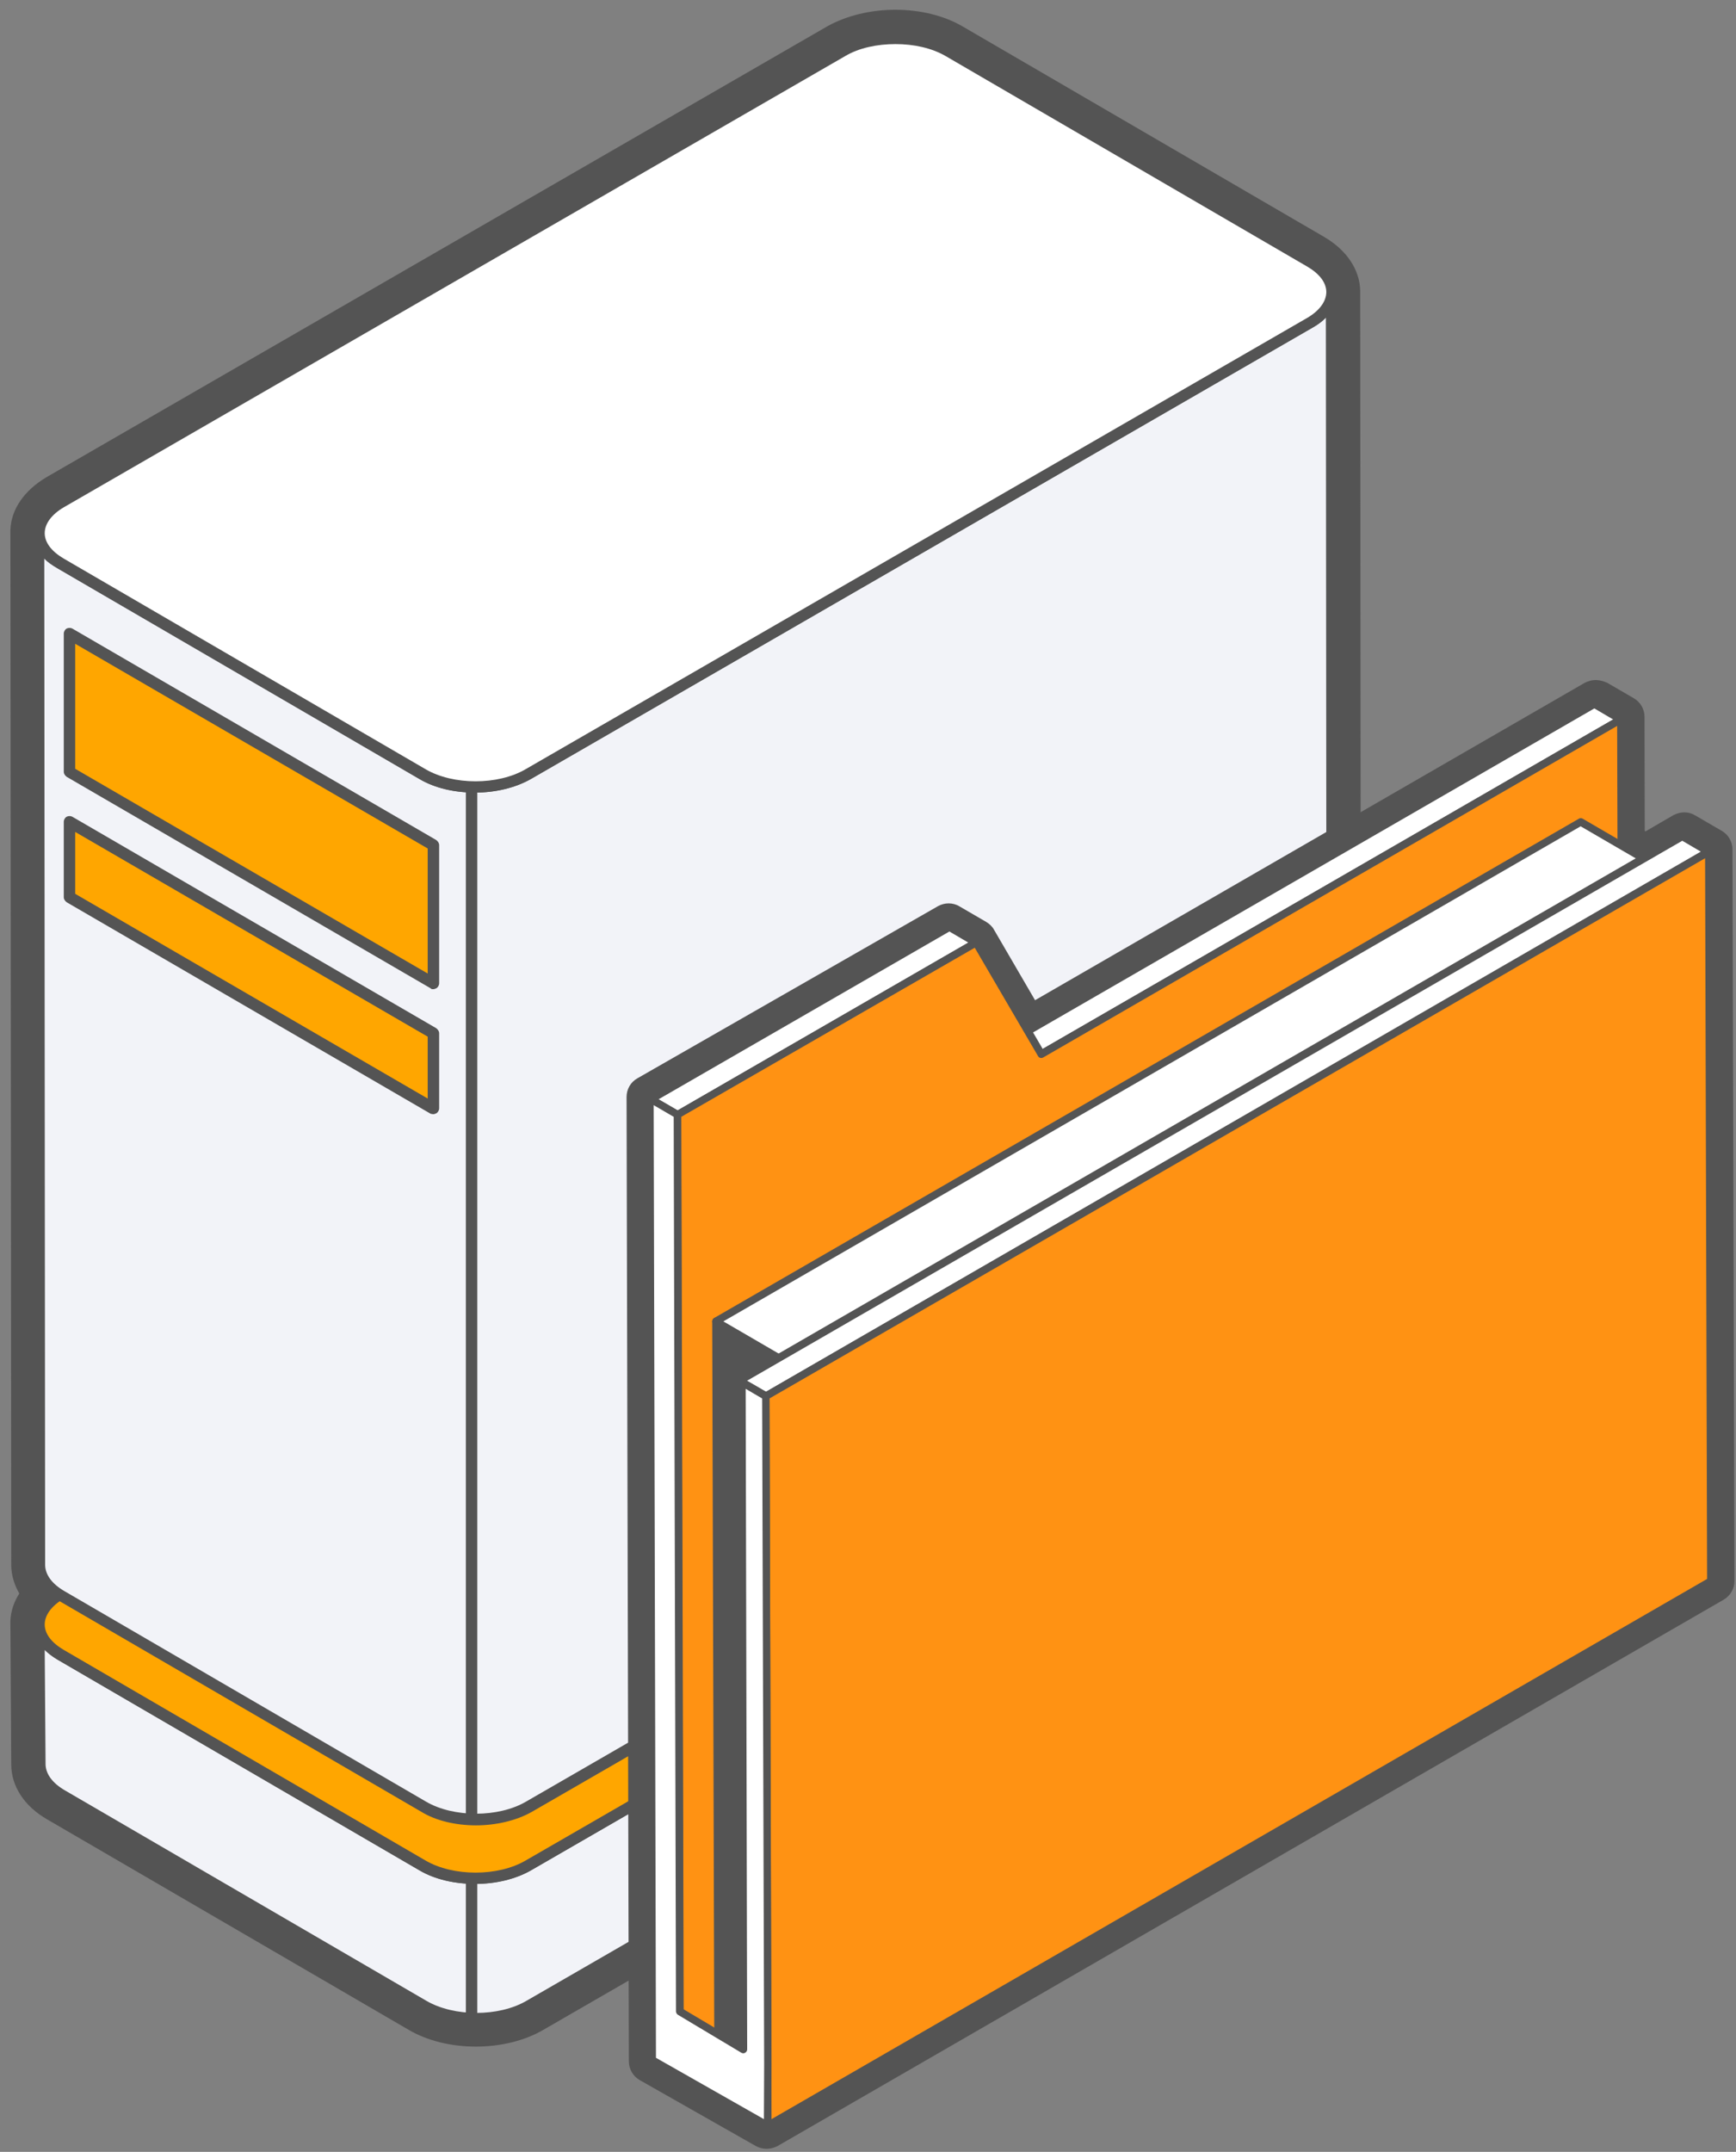
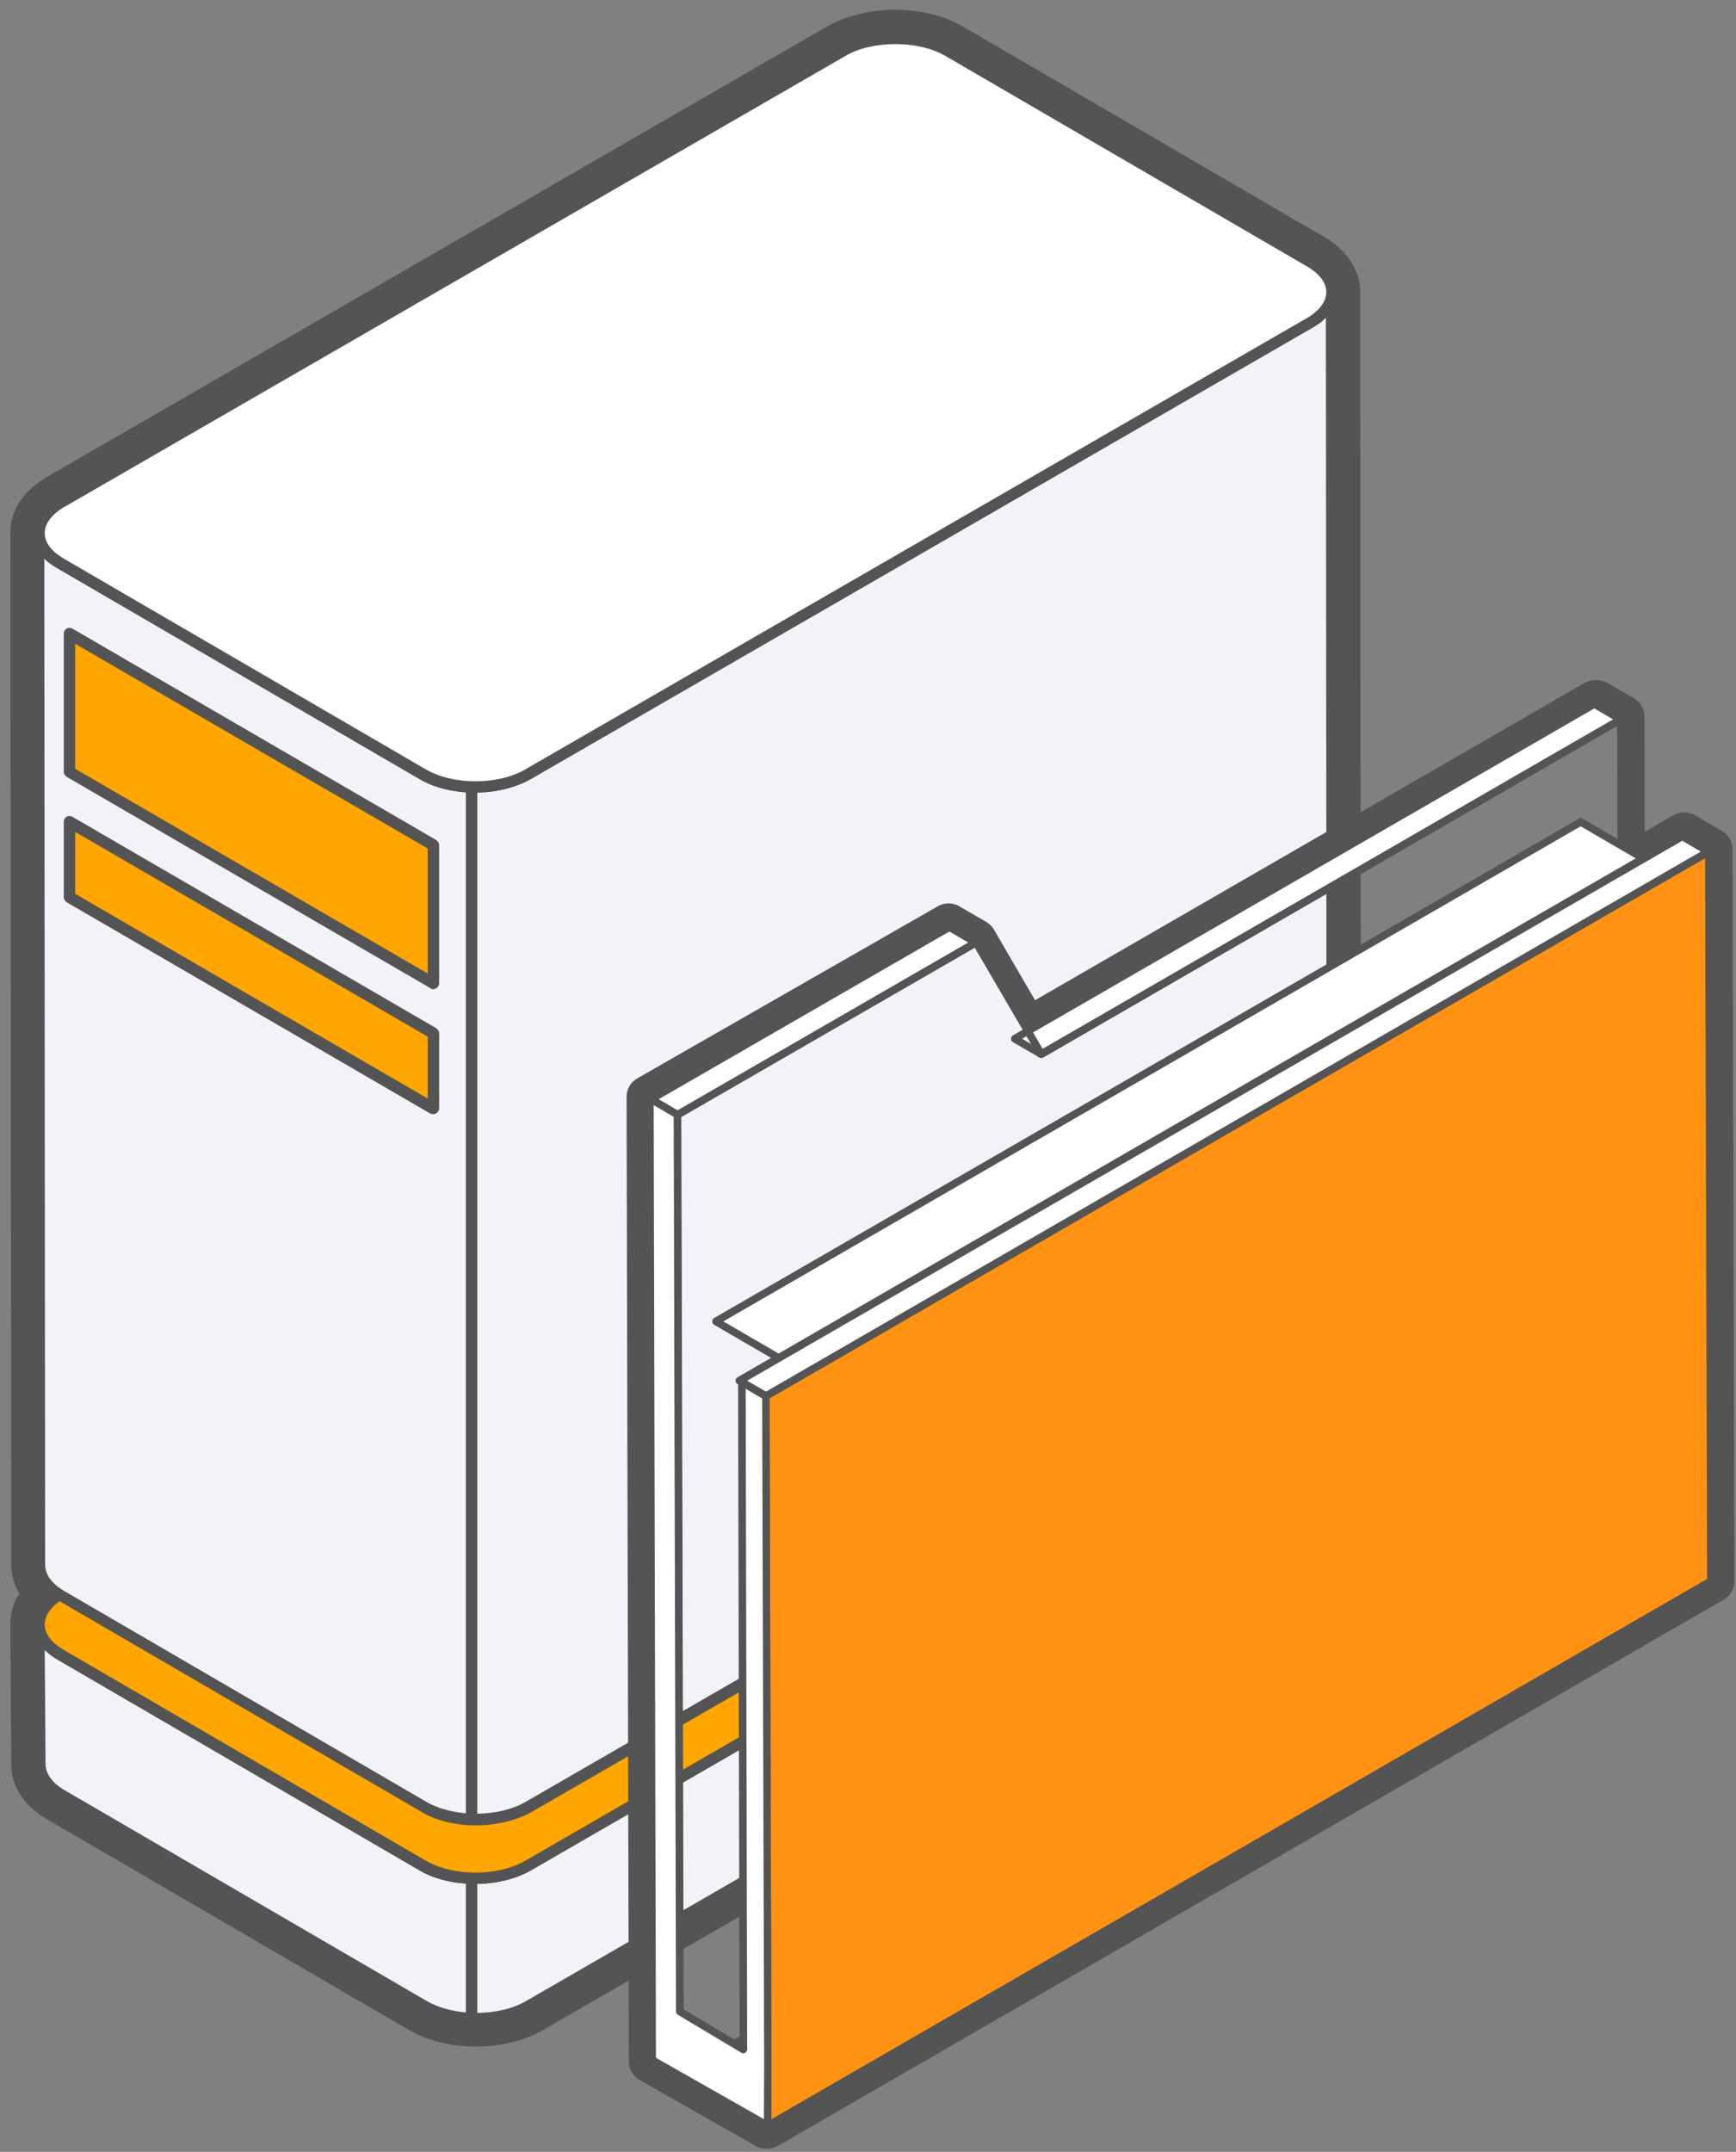
<svg xmlns="http://www.w3.org/2000/svg" width="92" height="114" viewBox="0 0 92 114" fill="none">
  <rect x="0" y="0" width="92" height="114" fill="#808080" stroke="none" />
  <path d="M3.2 87.677L22.375 98.836C23.924 99.734 26.416 99.734 27.965 98.836L69.39 74.924C70.175 74.475 70.557 73.891 70.557 73.285L70.602 80.717C70.602 81.3 70.22 81.907 69.434 82.356L28.01 106.267C26.461 107.165 23.946 107.165 22.419 106.267L3.245 95.109C2.482 94.659 2.1 94.076 2.1 93.492L2.055 86.06C2.055 86.644 2.437 87.228 3.2 87.677Z" fill="#F2F3F8" />
  <path d="M25.226 107.255C26.281 107.255 27.359 107.008 28.19 106.537L69.614 82.625C70.468 82.131 70.939 81.457 70.939 80.739L70.894 73.307C70.894 73.15 70.759 73.015 70.602 73.015C70.445 73.015 70.31 73.15 70.31 73.33C70.31 73.824 69.951 74.318 69.3 74.699L27.876 98.611C26.416 99.464 24.036 99.464 22.577 98.611L3.403 87.452C2.751 87.07 2.415 86.599 2.392 86.105C2.392 85.948 2.257 85.813 2.1 85.813C1.943 85.813 1.808 85.948 1.808 86.105L1.853 93.537C1.853 94.255 2.325 94.929 3.156 95.4L22.33 106.559C23.093 107.008 24.148 107.255 25.226 107.255ZM70.288 74.609L70.333 80.716C70.333 81.21 69.974 81.704 69.322 82.086L27.898 105.998C26.439 106.851 24.059 106.851 22.599 105.998L3.425 94.839C2.774 94.457 2.437 93.986 2.415 93.492L2.37 87.407C2.549 87.587 2.796 87.766 3.066 87.924L22.24 99.082C23.879 100.048 26.483 100.048 28.145 99.082L69.547 75.171C69.839 75.014 70.086 74.811 70.288 74.609Z" fill="#545454" />
  <path d="M3.223 84.444C1.674 85.342 1.674 86.801 3.2 87.677L22.375 98.836C23.924 99.734 26.416 99.734 27.965 98.836L69.39 74.924C70.939 74.026 70.939 72.589 69.412 71.691L50.238 60.532C48.689 59.634 46.197 59.634 44.647 60.532L3.223 84.444Z" fill="#FFA600" />
  <path d="M25.181 99.801C26.236 99.801 27.314 99.554 28.145 99.083L69.547 75.171C70.4 74.677 70.872 74.004 70.872 73.285C70.872 72.567 70.4 71.893 69.569 71.399L50.395 60.24C48.779 59.297 46.129 59.297 44.49 60.24L3.066 84.152C2.213 84.646 1.741 85.32 1.741 86.038C1.741 86.756 2.213 87.43 3.043 87.924L22.218 99.083C23.048 99.577 24.104 99.801 25.181 99.801ZM47.454 60.151C48.419 60.151 49.362 60.353 50.103 60.779L69.277 71.938C69.928 72.32 70.288 72.791 70.288 73.285C70.288 73.779 69.928 74.273 69.277 74.655L27.853 98.566C26.394 99.419 24.014 99.419 22.554 98.566L3.38 87.407C2.729 87.026 2.37 86.554 2.37 86.06C2.37 85.567 2.729 85.073 3.38 84.691L44.804 60.779C45.523 60.353 46.488 60.151 47.454 60.151Z" fill="#545454" />
  <path d="M24.688 99.487H25.294V106.918H24.688V99.487Z" fill="#545454" />
  <path d="M3.2 29.862L22.375 41.021C23.924 41.919 26.416 41.919 27.965 41.021L69.39 17.109C70.175 16.66 70.557 16.076 70.557 15.47L70.602 70.164C70.602 70.748 70.22 71.354 69.434 71.803L28.01 95.715C26.461 96.613 23.946 96.613 22.419 95.715L3.245 84.556C2.482 84.107 2.1 83.523 2.1 82.939L2.055 28.246C2.055 28.829 2.437 29.413 3.2 29.862Z" fill="#F2F3F8" />
  <path d="M25.226 96.702C26.281 96.702 27.359 96.455 28.19 95.984L69.614 72.072C70.468 71.578 70.939 70.905 70.939 70.186L70.894 15.492C70.894 15.335 70.759 15.201 70.602 15.201C70.445 15.201 70.31 15.335 70.31 15.492C70.31 15.986 69.951 16.48 69.3 16.862L27.876 40.774C26.416 41.627 24.036 41.627 22.577 40.774L3.403 29.615C2.751 29.233 2.415 28.762 2.392 28.268C2.392 28.111 2.257 27.976 2.1 27.976C1.943 27.976 1.808 28.111 1.808 28.268L1.853 82.962C1.853 83.68 2.325 84.353 3.156 84.825L22.33 95.984C23.093 96.455 24.148 96.702 25.226 96.702ZM70.265 16.817L70.31 70.164C70.31 70.658 69.951 71.152 69.3 71.533L27.876 95.445C26.416 96.298 24.036 96.298 22.577 95.445L3.403 84.286C2.751 83.904 2.415 83.433 2.392 82.939L2.347 29.593C2.527 29.794 2.774 29.952 3.043 30.109L22.218 41.268C23.857 42.233 26.461 42.233 28.122 41.268L69.547 17.356C69.839 17.199 70.086 17.019 70.265 16.817Z" fill="#545454" />
  <path d="M3.223 26.629C1.674 27.527 1.674 28.986 3.2 29.862L22.375 41.021C23.924 41.919 26.416 41.919 27.965 41.021L69.39 17.109C70.939 16.211 70.939 14.774 69.412 13.876L50.238 2.717C48.689 1.819 46.197 1.819 44.647 2.717L3.223 26.629Z" fill="white" />
  <path d="M25.181 41.986C26.236 41.986 27.314 41.739 28.145 41.268L69.569 17.356C70.423 16.862 70.894 16.189 70.894 15.47C70.894 14.752 70.423 14.078 69.592 13.584L50.418 2.425C48.801 1.482 46.152 1.482 44.513 2.425L3.088 26.337C2.235 26.831 1.764 27.505 1.764 28.223C1.764 28.942 2.235 29.615 3.066 30.109L22.24 41.268C23.048 41.762 24.104 41.986 25.181 41.986ZM47.454 2.336C48.419 2.336 49.362 2.538 50.103 2.964L69.278 14.123C69.929 14.505 70.288 14.976 70.288 15.47C70.288 15.964 69.929 16.458 69.278 16.84L27.853 40.751C26.394 41.605 24.014 41.605 22.554 40.751L3.38 29.593C2.729 29.211 2.37 28.739 2.37 28.245C2.37 27.752 2.729 27.258 3.38 26.876L44.804 2.964C45.523 2.538 46.488 2.336 47.454 2.336Z" fill="#545454" />
  <path d="M24.688 41.694H25.294V96.365H24.688V41.694Z" fill="#545454" />
  <path d="M3.672 33.59L22.958 44.793V52.113L3.672 40.909V33.59Z" fill="#FFA600" />
  <path d="M22.958 52.404C23.003 52.404 23.071 52.382 23.116 52.359C23.205 52.315 23.273 52.202 23.273 52.09V44.771C23.273 44.658 23.205 44.569 23.116 44.501L3.829 33.297C3.739 33.253 3.627 33.253 3.537 33.297C3.447 33.342 3.38 33.455 3.38 33.567V40.886C3.38 40.999 3.447 41.089 3.537 41.156L22.824 52.359C22.846 52.404 22.913 52.404 22.958 52.404ZM22.666 44.95V51.574L3.986 40.729V34.106L22.666 44.95Z" fill="#545454" />
  <path d="M3.672 43.581L22.958 54.807V58.781L3.672 47.577V43.581Z" fill="#FFA600" />
  <path d="M22.958 59.028C23.003 59.028 23.071 59.005 23.116 58.983C23.205 58.938 23.273 58.825 23.273 58.713V54.739C23.273 54.627 23.205 54.537 23.116 54.47L3.829 43.266C3.739 43.221 3.627 43.221 3.537 43.266C3.447 43.311 3.38 43.423 3.38 43.536V47.532C3.38 47.644 3.447 47.734 3.537 47.801L22.824 59.005C22.846 59.005 22.913 59.028 22.958 59.028ZM22.666 54.919V58.197L3.986 47.352V44.074L22.666 54.919Z" fill="#545454" />
  <path d="M47.454 2.044C46.444 2.044 45.433 2.269 44.647 2.718L3.223 26.629C2.392 27.101 2.011 27.752 2.055 28.381C2.055 28.336 2.055 28.313 2.055 28.268L2.1 82.962C2.1 83.523 2.46 84.062 3.133 84.489C2.37 84.96 2.011 85.567 2.055 86.173C2.055 86.128 2.055 86.105 2.055 86.06L2.1 93.492C2.1 94.076 2.482 94.66 3.245 95.109L22.42 106.267C23.183 106.717 24.193 106.941 25.204 106.941C26.214 106.941 27.224 106.717 28.01 106.267L69.435 82.356C70.22 81.907 70.602 81.323 70.602 80.717L70.557 73.285C70.557 72.724 70.221 72.185 69.524 71.736C70.243 71.287 70.602 70.725 70.602 70.164L70.557 15.47C70.557 14.887 70.176 14.303 69.412 13.854L50.238 2.695C49.475 2.269 48.464 2.044 47.454 2.044ZM47.454 0.517C48.779 0.517 50.036 0.832 51.001 1.393L70.176 12.552C71.365 13.248 72.061 14.281 72.084 15.403C72.084 15.426 72.084 15.448 72.084 15.47L72.129 70.164C72.129 70.725 71.972 71.264 71.657 71.758C71.927 72.207 72.084 72.701 72.084 73.218C72.084 73.24 72.084 73.24 72.084 73.263L72.129 80.694C72.129 81.862 71.433 82.94 70.198 83.636L28.774 107.547C27.808 108.109 26.528 108.423 25.226 108.423C23.901 108.423 22.644 108.109 21.679 107.547L2.504 96.388C1.292 95.692 0.596 94.637 0.596 93.47L0.551 86.083C0.551 86.06 0.551 86.038 0.551 86.016C0.551 85.948 0.551 85.903 0.551 85.858C0.574 85.364 0.731 84.87 1.023 84.421C0.753 83.95 0.596 83.433 0.596 82.917L0.551 28.268C0.551 28.246 0.551 28.246 0.551 28.223C0.551 28.178 0.551 28.111 0.551 28.066C0.596 26.966 1.292 25.978 2.46 25.282L43.884 1.371C44.872 0.832 46.129 0.517 47.454 0.517Z" fill="#545454" />
  <path d="M84.56 37.168L85.97 37.987L85.983 44.688L87.165 45.373L89.22 44.191L90.63 45.011L90.737 83.782L40.605 112.723L34.454 109.231L34.333 58.145L50.261 49.026L51.671 49.845L54.424 54.559L84.56 37.168ZM84.56 36.026C84.358 36.026 84.17 36.08 83.982 36.174L54.853 52.988L52.678 49.254C52.584 49.08 52.436 48.946 52.261 48.838L50.851 48.019C50.677 47.911 50.475 47.858 50.274 47.858C50.072 47.858 49.885 47.911 49.71 48.005L33.782 57.124C33.42 57.326 33.205 57.702 33.205 58.118L33.326 109.204C33.326 109.621 33.554 109.997 33.903 110.198L40.054 113.69C40.228 113.784 40.417 113.837 40.618 113.837C40.618 113.837 40.618 113.837 40.631 113.837C40.833 113.837 41.021 113.784 41.209 113.69L91.342 84.749C91.691 84.547 91.919 84.171 91.919 83.755L91.812 44.997C91.812 44.594 91.597 44.218 91.248 44.017L89.838 43.198C89.663 43.09 89.462 43.036 89.26 43.036C89.059 43.036 88.871 43.09 88.683 43.184L87.205 44.044L87.165 44.017L87.152 37.974C87.152 37.571 86.937 37.195 86.588 36.993L85.177 36.174C84.963 36.08 84.761 36.026 84.56 36.026Z" fill="#545454" />
  <path d="M55.176 55.848L53.779 55.029L84.493 37.302L85.903 38.108L55.176 55.848Z" fill="white" />
  <path d="M55.176 56.05C55.136 56.05 55.109 56.036 55.082 56.023L53.672 55.204C53.605 55.163 53.578 55.096 53.578 55.029C53.578 54.962 53.618 54.895 53.672 54.855L84.385 37.114C84.453 37.074 84.52 37.074 84.587 37.114L85.997 37.933C86.064 37.973 86.091 38.041 86.091 38.108C86.091 38.175 86.051 38.242 85.997 38.282L55.283 56.023C55.257 56.036 55.216 56.05 55.176 56.05ZM54.169 55.029L55.176 55.62L85.5 38.121L84.493 37.53L54.169 55.029Z" fill="#545454" />
  <path d="M35.904 59.058L34.494 58.239L50.327 49.107L51.724 49.926L35.904 59.058Z" fill="white" />
  <path d="M35.904 59.26C35.864 59.26 35.837 59.246 35.81 59.233L34.4 58.413C34.333 58.373 34.306 58.306 34.306 58.239C34.306 58.172 34.346 58.105 34.4 58.064L50.22 48.932C50.287 48.892 50.355 48.892 50.422 48.932L51.832 49.751C51.899 49.791 51.926 49.859 51.926 49.926C51.926 49.993 51.886 50.06 51.832 50.1L36.012 59.233C35.971 59.246 35.945 59.26 35.904 59.26ZM34.897 58.239L35.904 58.83L51.322 49.939L50.314 49.348L34.897 58.239Z" fill="#545454" />
-   <path d="M51.724 49.926L55.176 55.848L85.903 38.108L86.01 81.082L36.039 109.929L35.904 59.058L51.724 49.926Z" fill="#FF9213" />
  <path d="M36.039 110.131C35.998 110.131 35.971 110.117 35.945 110.104C35.877 110.064 35.851 109.996 35.851 109.929L35.716 59.058C35.716 58.991 35.757 58.924 35.81 58.883L51.63 49.751C51.724 49.697 51.845 49.724 51.899 49.818L55.256 55.566L85.795 37.933C85.863 37.893 85.93 37.893 85.997 37.933C86.064 37.973 86.091 38.041 86.091 38.108L86.212 81.069C86.212 81.136 86.171 81.203 86.118 81.244L36.146 110.09C36.106 110.131 36.079 110.131 36.039 110.131ZM36.106 59.165L36.24 109.58L85.822 80.962L85.701 38.457L55.283 56.023C55.189 56.077 55.068 56.05 55.015 55.956L51.657 50.208L36.106 59.165Z" fill="#545454" />
-   <path d="M41.639 109.5L38.039 107.405L37.932 70.003L41.531 72.098L41.639 109.5Z" fill="#545454" />
-   <path d="M41.639 109.701C41.598 109.701 41.572 109.688 41.545 109.674L37.946 107.579C37.878 107.539 37.852 107.472 37.852 107.405L37.744 70.003C37.744 69.936 37.784 69.869 37.838 69.829C37.905 69.788 37.972 69.788 38.04 69.829L41.639 71.924C41.706 71.964 41.733 72.031 41.733 72.098L41.84 109.5C41.84 109.567 41.8 109.634 41.746 109.674C41.706 109.688 41.679 109.701 41.639 109.701ZM38.241 107.297L41.451 109.164L41.357 72.219L38.147 70.352L38.241 107.297Z" fill="#545454" />
  <path d="M41.531 72.098L37.932 70.003L83.767 43.547L87.366 45.642L41.531 72.098Z" fill="white" />
  <path d="M41.531 72.3C41.491 72.3 41.464 72.286 41.437 72.273L37.838 70.178C37.771 70.137 37.744 70.07 37.744 70.003C37.744 69.936 37.784 69.869 37.838 69.829L83.674 43.372C83.741 43.332 83.808 43.332 83.875 43.372L87.474 45.467C87.541 45.507 87.568 45.575 87.568 45.642C87.568 45.709 87.528 45.776 87.474 45.816L41.639 72.273C41.612 72.286 41.572 72.3 41.531 72.3ZM38.335 70.003L41.545 71.87L86.977 45.642L83.767 43.775L38.335 70.003Z" fill="#545454" />
  <path d="M87.366 45.642L87.474 82.143L41.638 108.6L41.531 72.098L87.366 45.642Z" fill="white" />
  <path d="M41.639 108.801C41.598 108.801 41.572 108.788 41.545 108.774C41.478 108.734 41.451 108.667 41.451 108.6L41.343 72.098C41.343 72.031 41.384 71.964 41.437 71.924L87.273 45.467C87.34 45.427 87.407 45.427 87.474 45.467C87.541 45.507 87.568 45.575 87.568 45.642L87.675 82.143C87.675 82.211 87.635 82.278 87.582 82.318L41.746 108.774C41.706 108.801 41.679 108.801 41.639 108.801ZM41.733 72.219L41.827 108.264L87.259 82.036L87.165 45.991L41.733 72.219Z" fill="#545454" />
  <path d="M40.578 73.965L39.168 73.146L89.139 44.299L90.549 45.118L40.578 73.965Z" fill="white" />
  <path d="M40.578 74.166C40.538 74.166 40.511 74.153 40.484 74.139L39.074 73.32C39.007 73.28 38.98 73.213 38.98 73.146C38.98 73.079 39.02 73.011 39.074 72.971L89.045 44.111C89.113 44.071 89.18 44.071 89.247 44.111L90.657 44.93C90.724 44.97 90.751 45.037 90.751 45.105C90.751 45.172 90.711 45.239 90.657 45.279L40.672 74.139C40.645 74.166 40.618 74.166 40.578 74.166ZM39.571 73.159L40.578 73.75L90.16 45.131L89.153 44.541L39.571 73.159Z" fill="#545454" />
  <path d="M90.549 45.118L90.657 83.755L40.685 112.615L40.578 73.965L90.549 45.118Z" fill="#FF9213" />
  <path d="M40.685 112.803C40.645 112.803 40.618 112.79 40.591 112.776C40.524 112.736 40.497 112.669 40.497 112.602L40.39 73.965C40.39 73.898 40.43 73.83 40.484 73.79L90.456 44.93C90.523 44.89 90.59 44.89 90.657 44.93C90.724 44.97 90.751 45.037 90.751 45.105L90.859 83.742C90.859 83.809 90.818 83.876 90.764 83.916L40.793 112.776C40.752 112.803 40.726 112.803 40.685 112.803ZM40.779 74.086L40.887 112.266L90.469 83.647L90.362 45.467L40.779 74.086Z" fill="#545454" />
  <path d="M40.698 109.352L40.591 73.965L39.315 73.24L39.409 108.587L36.025 106.572L35.904 59.058L34.44 58.212L34.561 109.137L40.685 112.615L40.698 109.352Z" fill="white" />
  <path d="M40.685 112.803C40.645 112.803 40.618 112.79 40.591 112.777L34.467 109.298C34.4 109.258 34.36 109.191 34.36 109.124L34.239 58.199C34.239 58.131 34.279 58.064 34.333 58.024C34.4 57.984 34.467 57.984 34.535 58.024L35.998 58.87C36.065 58.91 36.092 58.977 36.092 59.045L36.213 106.438L39.195 108.21L39.114 73.213C39.114 73.146 39.154 73.079 39.208 73.038C39.275 72.998 39.342 72.998 39.409 73.038L40.685 73.777C40.752 73.817 40.779 73.884 40.779 73.951L40.887 109.339L40.873 112.589C40.873 112.656 40.833 112.723 40.779 112.763C40.752 112.803 40.725 112.803 40.685 112.803ZM34.763 109.016L40.484 112.266L40.497 109.352L40.39 74.086L39.517 73.575L39.597 108.573C39.597 108.64 39.557 108.707 39.49 108.748C39.423 108.788 39.356 108.788 39.288 108.748L35.918 106.733C35.864 106.693 35.824 106.626 35.824 106.559L35.703 59.166L34.642 58.548L34.763 109.016Z" fill="#545454" />
</svg>